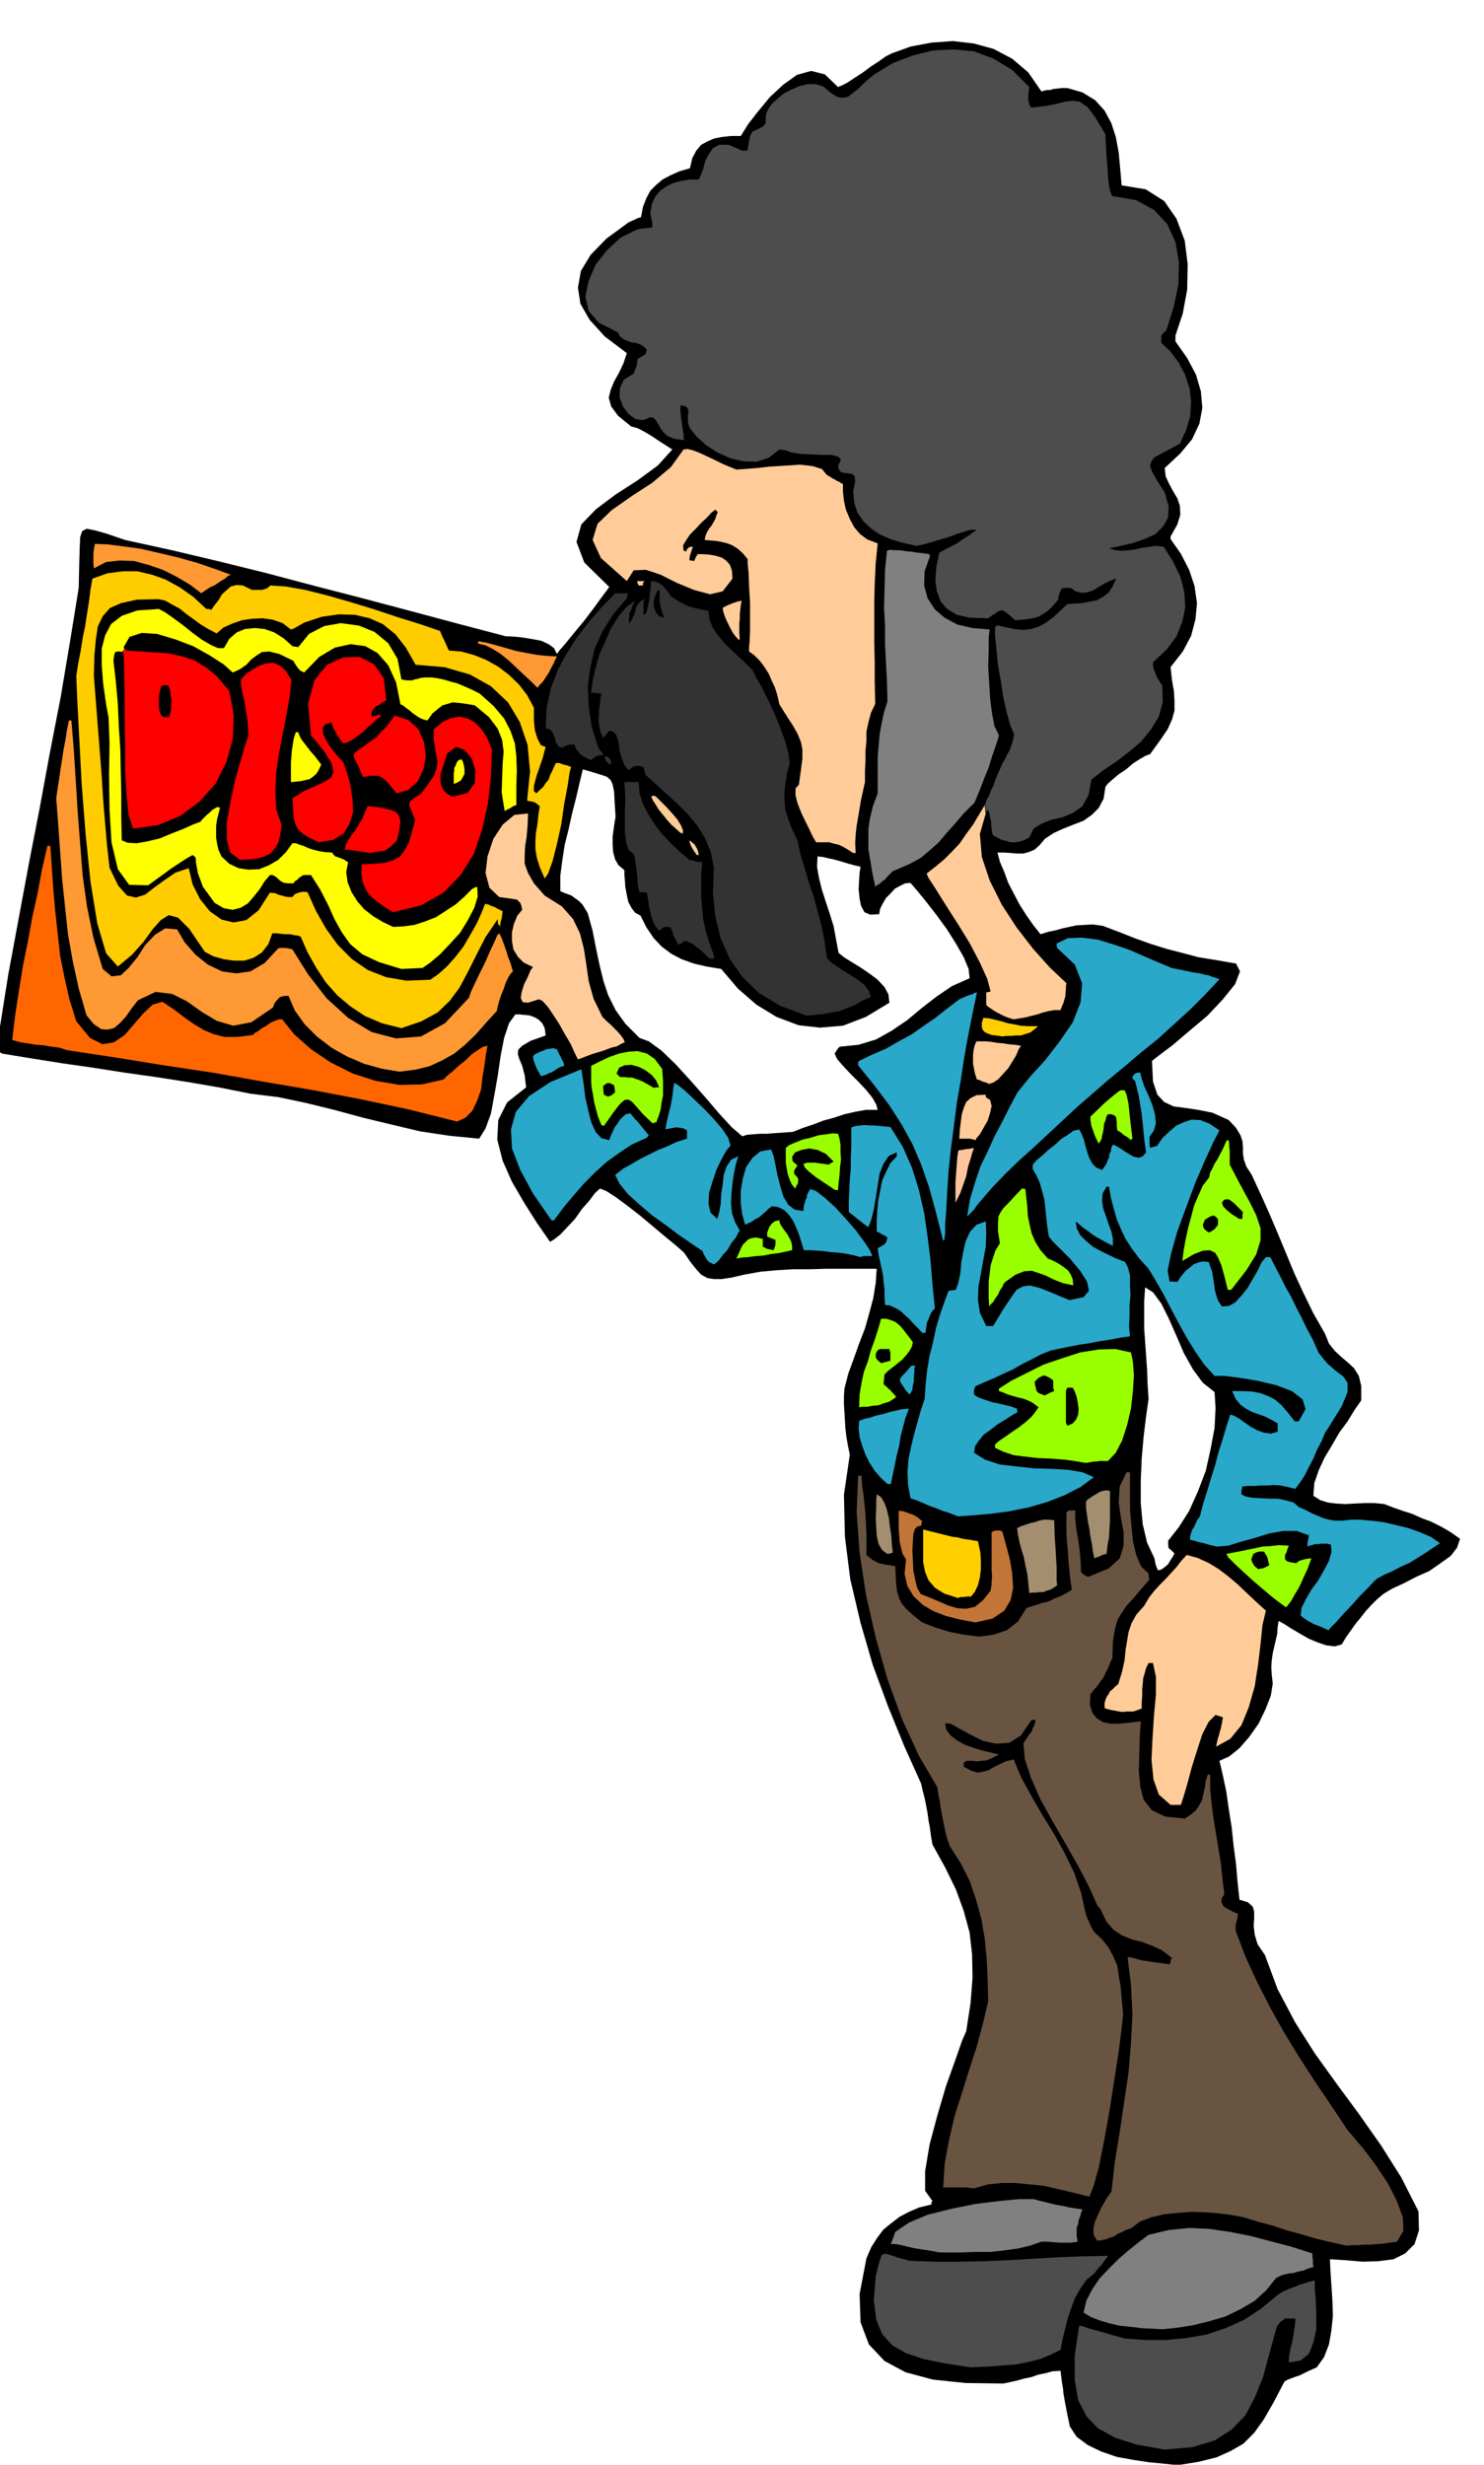
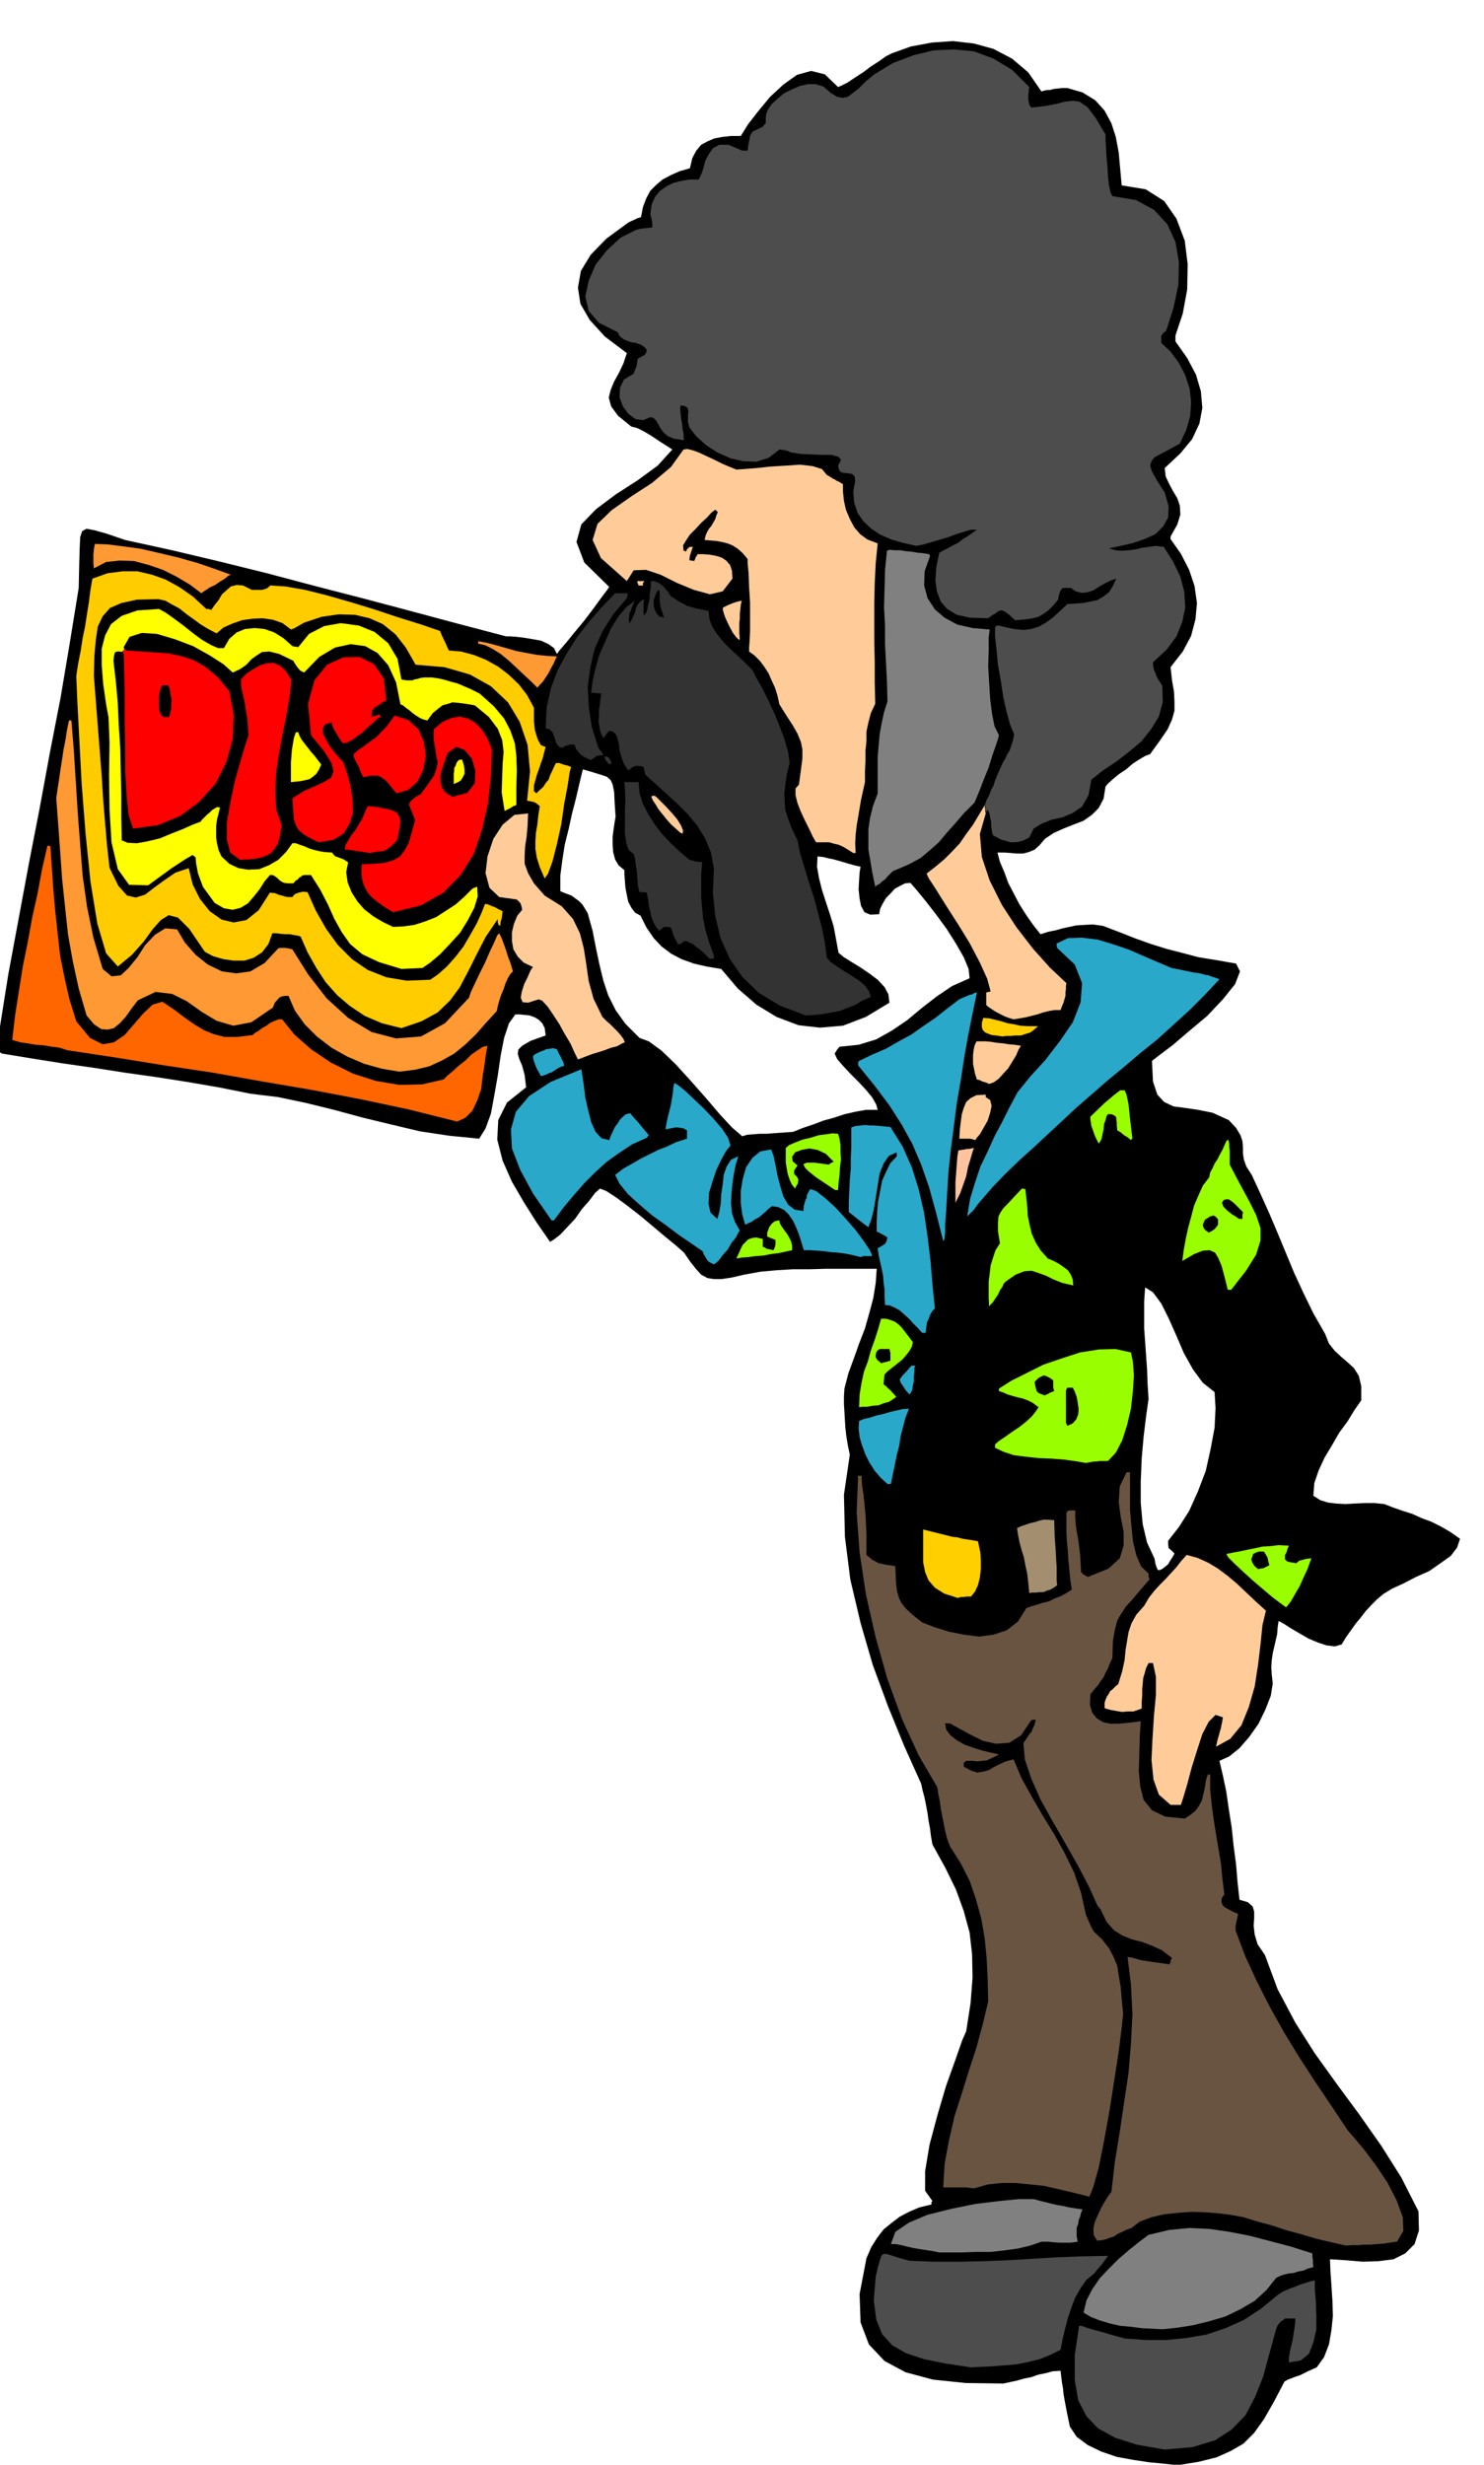
<svg xmlns="http://www.w3.org/2000/svg" width="490.455" height="814.257" fill-rule="evenodd" stroke-linecap="round" preserveAspectRatio="none" viewBox="0 0 3035 5039">
  <style>.brush1{fill:#000}.pen1{stroke:none}.brush2{fill:#4d4d4d}.brush3{fill:gray}.brush5{fill:#fc9}.brush6{fill:#29a8c9}.brush8{fill:#9f0}.brush9{fill:#ffcf00}.brush10{fill:#a38f70}.brush13{fill:#f93}.brush15{fill:#333}.brush16{fill:red}.brush17{fill:#ff0}</style>
  <path d="m2409 5040-28-3-31-3-33-5-33-6-32-11-27-13-23-17-14-21-6-29-4-21-3-17-1-11-2-11-1-8-1-8-1-9-16 1-15 4-15 3-14 5-15 3-14 4-14 3-14 3-77-1-67-7-56-15-43-23-32-34-17-45-2-58 14-73 10-23 12-19 13-17 16-13 17-13 19-10 21-9 25-6v-5l2-2-15-21v-40l9-54 16-60 18-61 19-53 14-40 8-18 9-58 4-52-1-48-5-44-12-44-16-44-22-45-26-47-3-17-2-16-3-16-2-15-3-16-3-15-4-15-3-14-35-78-33-81-31-84-25-86-21-89-11-87-2-86 12-82-4-19-3-18-2-17-1-16-1-17-1-16v-16l1-16 8-31 11-30 11-31 12-31 9-32 8-30 5-31 2-29h-105l-33 1h-34l-33 2-33 3-33 6-26 6-20 3h-16l-13-2-13-7-10-11-12-15-13-19-17-15-22-18-25-21-25-21-27-21-23-17-20-13-13-5-10 9-12 16-15 17-14 20-16 17-14 15-13 10-8 5-27-39-26-41-25-43-19-43-11-43 2-40 18-36 39-31-3-25-5-19-6-14-3-10 1-9 8-8 17-10 31-11-2-15-5-10-7-7-8-5-11-4-10-1-10-1h-9l-13 18-10 30-7 36-6 41-7 40-7 38-11 30-13 21-61-6-60-9-59-14-58-14-59-16-57-14-57-12-57-7-65-13-64-11-64-10-64-9-64-10-63-9-63-10-61-10-6-4-6-3v-13l1-6 1-4v-5l2-4 1-5 2-5 18-113 21-113 21-113 22-113 21-114 22-113 19-113 18-111 1-48 1-33 1-23 4-12 9-5 16 3 25 7 38 13 96 21 97 23 97 24 98 26 97 25 98 26 97 26 99 26h8l14 1 16 2 18 3 16 3 15 7 11 8 6 12 5-7 13-15 17-21 20-24 19-25 16-22 12-16 5-7-51-50-16-42 10-36 30-31 40-30 45-29 41-30 30-33-14-9-11-7-9-6-9-6-10-6-9-5-10-5-12-3-27-22-14-19-5-18 4-16 7-17 10-18 9-19 7-21-45-34-31-34-19-33-5-33 6-34 20-33 32-33 45-33 6-3 7-3 6-3 7-2 4-21 7-18 8-15 12-12 13-11 17-9 18-8 21-6 5-21 8-15 10-12 13-7 14-6 16-3 18-2h20l15-24 21-27 24-29 27-25 28-20 29-8 28 7 27 26 7-3 12-6 15-10 17-11 16-12 17-11 14-10 12-6 39-14 43-8 43-3 43 5 40 11 38 20 33 28 27 39 3-1 4-1 5-1h6l6-2 9-1 9-1h11l31 9 26 16 19 21 14 26 9 28 6 32 3 33 3 34 49 8 38 24 25 36 17 45 6 48-1 52-9 49-15 45v12l24 34 18 34 10 34 3 34-6 32-15 32-24 29-32 30 2 17 7 15 8 15 9 15 5 15 1 18-6 20-14 25v5l21 30 17 33 11 33 5 35-3 33-9 34-17 32-25 32 3 27 4 23 1 20v19l-5 18-9 20-15 22-21 29-9 3-12 7-14 9-14 12-15 10-12 10-10 9-5 6-4 25-10 19-14 14-17 12-21 8-20 8-20 9-18 12-11 13-10 9-12 5-11 3h-13l-12-1-14-1h-14l5 19 9 21 8 22 12 23 11 21 14 22 14 20 15 19 16-5 15-3 14-4 14-3 14-3 16-1 18-1 21 3 34 13 33 13 31 11 32 10 31 8 34 9 37 6 40 7 8 16-10 26-25 31-32 34-37 31-34 29-28 21-14 11 2 42 9 27 14 15 19 9 23 3 27 4 30 6 33 15 15 16 9 15 4 12 1 13v12l2 13 5 14 11 17 18 39 18 40 17 40 17 41 17 41 19 41 20 41 24 42 8 20 12 15 13 12 14 12 12 11 10 16 5 21v29l-14 20-14 23-17 23-15 26-15 25-12 26-9 26-2 26 14 9 16 5 17 2 19 1 18-1 21-1h20l20 2 18 7 20 7 19 6 20 9 19 7 20 10 19 11 20 14-6 18-13 17-21 15-23 16-27 12-25 13-24 11-18 11-13 11-12 12-11 12-10 13-10 12-10 14-10 14-9 15-14 4-17-2-18-6-19-8-19-11-17-10-14-9-11-6-2 13-1 14-3 13-3 13-3 13-2 14-1 14 1 16 2 18-4 25-11 28-14 29-19 27-20 23-21 17-20 9 7 30 7 33 5 35 6 38 4 38 5 38 3 36 4 36 17 5 10 9 3 10v14l-1 15 2 18 6 20 15 22 26 70 36 68 40 63 46 64 45 61 45 64 41 65 35 69 1 39-9 28-19 19-24 12-31 4-32 1-35-3-32-2 1 25 2 28 2 31 1 32-3 29-5 29-10 26-15 21-9 4-9 4-8 4-8 4-9 3-8 3-8 3-7 4-22 42-20 35-20 28-22 22-26 15-29 13-36 9-43 7zm-41-1830h4l6-3 5-4 6-5 4-7 4-6 3-5 2-4-6-6-6-5-1-8v-7l22-28 21-33 18-40 16-42 10-45 8-43 2-40-2-33-24-19-20-27-19-34-15-35-16-36-15-30-17-23-16-10-2 28v56l2 28 2 28 2 29 1 29 2 30-5 35-5 41-4 45-2 47v45l4 43 9 38 15 32 1 5 1 6 2 6 3 7zm-850-887 10-3 13-1 12-1h14l13-1 14-1 14-1 14-1 20-8 21-7 21-8 22-6 21-7 22-5 22-4h24l-3-11-8-14-13-16-15-16-17-17-15-16-12-14-5-11 5-8 5-6 39-4 36-11 32-18 31-21 30-25 31-24 31-21 36-16-2-19-10-24-16-28-19-30-22-30-21-27-18-22-13-15-11 1-10 5-11 6-9 10-9 9-7 12-5 10-2 11-18 1-12-5-7-13-3-15-2-19 1-18 1-16 2-12-13-3-11-3-10-3-10-3-11-3-10-2-12-3-11-1-1 21 4 23 6 24 8 25 8 24 8 26 5 27 5 27 11 9 16 10 18 11 19 13 16 12 14 15 8 15 2 17-48 29-47 18-47 4-44-5-45-17-41-25-38-33-34-40-30-5-26-6-25-9-21-11-20-15-16-17-15-22-12-24-11-6-7-9-7-13-3-14-3-16-1-14-1-13v-8l-12-10-7-12-4-15-1-15v-17l2-15 2-14 2-11-2-30-1-21-3-15-4-9-8-7-12-4-16-5-21-6-7 29-7 30-8 31-7 32-8 32-5 32-4 31v32l7 3 8 3 8 3 8 6 7 5 7 7 5 8 6 10 10 36 7 36 7 33 8 33 10 30 15 30 20 28 29 29 19 7 26 19 29 28 31 34 30 34 29 34 25 27 21 18z" class="pen1 brush1" />
  <path d="m2382 5008-57-10-44-14-35-19-24-25-17-33-7-41v-51l9-60h3l5 1 5 2 9 3 11 3 15 4 20 6 26 7 42 3h42l41-4 41-7 39-13 38-17 35-23 34-28 9-6 9-4 9-4 9-3 9-4 10-3 9-3 12-3v18l2 25 1 28v30l-6 26-9 23-17 14-24 4v-10l2-12 3-13 3-13 2-14 2-12 1-10v-6h-21l-3 3-4 2-4 4-4 5-3 7-14 51-13 48-17 42-19 36-28 29-34 22-46 14-57 5zm-396-168-53-8-44-9-36-12-28-16-21-23-12-30-5-39 4-49 5-21 4-14 3-8 4-3h6l10 3 15 5 22 6 50 2h50l50-1 51-2 50-3 51-3 51-2 53-1-5 7-8 11-9 10-6 8-16 13-12 17-11 19-8 21-7 21-6 23-5 21-4 21-20 10-22 9-24 6-25 5-26 2-24 2-23 1-19 1z" class="pen1 brush2" />
  <path d="m2378 4762-21-1-21-1-23-3-22-2-22-5-20-6-18-7-15-9 6-25 12-23 15-22 19-20 20-20 21-18 20-16 20-15 42-10 42-4 41 2 41 6 41 8 42 11 42 11 44 14v6l1 7v6l1 9-11 3-9 4-11 2-9 3-10 1-9 2-9 3-8 4-20 25-24 22-29 17-31 15-34 10-33 8-32 5-29 3zm-457-157-15-3-13-2-13-2-12-2-13-3-12-3-11-2h-10l9-25 28-19 38-16 48-12 49-10 49-6 41-4h30l11 3 12 3 12 3 13 3 12 2 13 3 13 2 14 2-3 7-2 8-3 7-1 8-3 7v18l2 11-6 1-9 1h-23l-13-1-11-1h-12l-23 8-25 6-29 4-28 3h-30l-27 1h-47z" class="pen1 brush3" />
  <path d="m2753 4591-31-7-30-7-30-9-30-8-30-10-30-8-29-9-27-5-24-3-26-2-28-1-28 2-29 3-26 6-24 9-17 13-11 4-8 4-9 4-7 5-9 3-8 3-9 2-9 1-7-11-1-13 3-14 6-14 7-15 8-14 7-11 6-8 7-61 10-61 9-61 9-60 5-60 3-60-3-60-7-57 8 1 7 2 7 2 8 2 8 1 12 2 15 2 21 3 1-3 1-1v-4l3-5-21-16-20-9-21-8-20-5-20-8-17-11-15-17-12-25-3-4-3-3-18-40-22-42-26-46-26-45-25-45-19-43-13-39-3-33 4-6 4-6 4-6 5-6 2-6 3-6 2-6 1-6h-5l-4 1-21 31-24 15-27 2-27-6-26-13-22-12-18-10-11-1 2 13 9 12 13 10 16 9 17 6 19 6 17 4 17 4-14 7-11 5-11 1-8 1-9-1h-14l-5 4v8l15 8 13 4 12-2 11-3 10-6 12-6 13-6 16-4 16 38 21 38 22 38 24 39 21 38 20 41 14 41 10 45 3 7 4 9 4 9 5 9 17 16 14 18 9 17 8 19 3 20 4 23 2 25 3 30-3 29-6 48-9 58-10 64-11 61-11 55-11 39-8 20-32-8-30-7-30-7-29-3-30-3h-28l-29 3-28 8-9-1-7-1h-47l3-49 9-48 11-48 15-47 15-48 15-46 13-48 11-46-1-44-2-42-4-42-7-41-11-40-13-38-19-37-21-33-6-16-4-16-3-15-3-15-3-16-2-15-3-14-2-14-38-65-34-74-30-82-24-85-20-88-13-86-6-82 3-75h7l1 19 3 20 2 19 2 21 1 20 1 20v43l6 5 6 5 6 3 7 4 6 1 8 2 9 1 11 2 1 22 1 18 2 13 4 13 5 10 9 11 13 12 20 16 26 10 29 9 30 6 32 4 29-4 27-9 23-18 17-27 10-4 11-3 12-4 13-3 12-6 13-5 11-6 11-7-3-20-2-20-2-20-1-19-2-20-1-19v-39l3-4 4-1h11v14l1 14 2 15 3 16 2 15 2 16 1 17 1 19 5 5 9 5 42-17 23-21 8-26v-28l-6-31-4-30 2-32 14-29h7v76l3 34 3 31 7 29 10 23 15 14v6l2 6-20 23-15 18-13 14-10 15-8 14-5 19-4 24-1 34-5 10-4 11-5 9-4 9-6 8-6 9-8 9-7 9-1 21 5 17 9 11 13 8 15 3h18l20-2 24-3-2 32-1 35-1 35 3 32 7 27 17 21 27 13 40 4 12-8 10-8 7-10 6-11 3-13 3-13 2-14 4-13h5v30l3 31 4 30 5 31 5 30 5 30 3 31 4 32-5 7-1 7 1 5 4 6 5 3 7 4 8 4 9 4-1 6-2 9-2 9v10l20 53 24 52 26 51 29 52 30 49 33 51 33 49 34 51 13 15 21 25 24 32 24 36 18 35 13 35 1 28-13 22-15 2-13 2-14 1-12 1h-13l-12 1h-13l-12 1z" class="pen1" style="fill:#695442" />
  <path d="m2394 3690-24-21-11-31-4-40 2-43 3-47 4-43v-37l-6-28h-9l-5 10-3 11-3 10-1 12-1 11v12l-1 13v14l-8 3-9 3h-12l-11 1-12-2-11-2-8-2-5-2v-10l2-7 3-7 3-4 3-6 5-4 6-6 6-5 8-26 5-23 2-21 3-18 3-18 6-18 10-18 16-18 10-17 11-14 11-12 12-12 11-12 11-12 10-13 11-12 22 6 22 10 20 12 20 15 19 16 19 18 19 18 21 19-7 29-4 39-5 42-7 45-12 42-15 37-23 28-29 16 3-14 3-10 2-8 2-6 1-6 1-4 1-6 1-6-15-5-14 14-13 25-11 34-11 35-9 34-8 27-5 15h-21z" class="pen1 brush5" />
-   <path d="m2717 3333-13-6-10-4-8-3-5-3-6-3-4-3-6-4-5-4 2-16 9-18 11-19 14-19 12-21 10-19 5-18-1-15-7-2h-13l-6 1h-7l-6 2-5 1-4 2v-8l1-4 1-5 1-6-25-9h-27l-29 5-29 9-29 8-26 8-23 2-17-4-10-3-10-2-9-3-9-2v-7l2-7 2-6 4-6 3-7 3-6 3-5 3-4 7-27 8-25 8-27 8-25 7-27 8-25 8-27 8-25 7 2 11 6 11 8 13 9 13 7 14 5 14 2 14-4v-17l-14-8-12-6-14-5-12-4-13-7-11-8-10-12-7-16h22l19 1 16 3 16 6 14 7 13 11 13 15 15 19h8l14-25-6-20-22-17-32-12-38-9-36-6-32-4h-20l-21-23-18-26-18-29-16-29-16-30-15-29-16-28-15-25-19-21-15-20-13-20-9-19-9-21-6-21-6-23-4-23h-5l-8 14-1 15 2 15 6 17 5 15 6 16 3 15v14l-12-6-11-6-11-6-9-6-9-7-9-6-8-7-7-6 2 14 7 14 11 11 14 12 14 8 18 9 17 8 18 7 6 12 4 16v19l1 21-2 21v22l-1 20 2 21-21 3-21 4-20 3-20 4-21 3-20 4-20 4-19 4-20 8-19 10-20 10-19 11-20 9-19 9-19 8-18 8-3 7v10l7 5 10 4 9 3 12 4 11 2 12 3 13 3 14 5v3l1 4-12 7-14 9-15 9-14 11-14 10-10 12-8 12-2 13 22 14 30 10 34 4 37 4 36 1 34 2 29 5 23 10-27 20-33 17-36 14-38 11-40 8-38 5-35 3-31 2-18-7-13-4-12-5-9-3-10-4-9-4-12-5-14-5-5-28-1-26 2-26 5-24 6-25 7-25 7-25 8-24 2-29 3-29 5-30 7-27 6-29 8-27 9-26 9-24 7-1 8-1 5-15 4-19 2-22 4-22 5-22 9-19 13-14 19-7 1 25-1 27-5 27-5 28-5 27-1 27 4 26 13 27h14l20-33 16-24 12-17 13-7 14-2 20 5 25 10 36 15 29-6 11-13-4-19-14-22-20-24-20-20-17-17-7-9-3-19-2-18-2-20-2-18-5-19-5-17-7-15-7-12v-9l8-9 12-10 12-11 14-11 13-12 13-8 11-8 12-3 5 9 5 13 3 12 4 14 4 11 6 11 8 8 12 5 5-7 4-6 2-6 3-6 1-7 3-7 1-7 3-6 5 2 9 5 9 6 11 7 9 5 10 2 8-3 7-8-3-20-2-19-2-20-2-19-3-19-3-18-4-17-4-15-2-1-1-1-2-3v-2l4-6 4-2 2-1h6l3 13 6 17 8 17 8 20 5 18 2 18-4 15-9 13v16l1 7 6-2 8-2 12-17 14-13 14-12 16-7 15-5 18 1 18 7 21 14-12 23-17 37-20 46-19 51-18 49-13 46-7 35 4 22h7l9 1 5-8 6-8 7-8 8-6 7-6 10-4 9-2 12 1 3 9 4 11 2 12 2 12 1 11 3 12 4 12 8 12 14-1 13-7 12-13 13-16 11-19 10-17 8-17 9-11h9l10 20 11 21 10 20 12 21 10 21 11 21 10 21 12 22 13 29 17 21 17 15 16 12 9 13v19l-12 29-26 42-8 12-7 17-9 17-8 19-9 17-9 18-10 15-9 12-16-4-14-3-14-1-13 1h-14l-12 1h-13l-12 1-2 8v8l7 4 14 3 17 1 19 1h18l18 4 14 4 10 9 14 6 13 7 12 5 12 5 11 3 13 2h14l18-2h19l22 2 25 3 26 6 25 6 25 9 21 9 19 13-15 10-15 10-16 10-16 10-18 8-17 9-16 7-15 8-6 5-12 13-16 16-18 20-18 19-15 17-11 11-4 5z" class="pen1 brush6" />
-   <path d="m1995 3317-32-6-28-7-26-10-22-13-19-18-12-20-6-25 3-30-7-11-3-12-3-13-1-13-1-15v-35h4l6 1 6 2 8 3 6 2 7 4 5 4 6 5-1 3-1 6-8 2-5 5-3 10-1 15-1 19 1 21 1 20 4 20 4 16 7 12 18 7 19 8 18 8 20 6 18 1 18-4 16-13 16-20 1-7 1-6v-7l1-9-1-14v-77l8-3h9l5 2 7 26 8 30 5 29 2 30-5 25-13 22-24 16-35 8z" class="pen1" style="fill:#c27536" />
  <path d="m2630 3286-11-8-16-12-20-17-20-17-21-19-17-16-13-13-4-7 15-3 16-3 14-3 15-3 14-3 16-1 17-2 21 1-3 7-2 7-3 5v9l4 4 7 2 12 2 6-5 7-2 8-2 10-1-3 8-5 14-8 17-8 18-10 17-8 14-7 9-3 3z" class="pen1 brush8" />
  <path d="m1959 3267-28-9-19-12-13-15-7-17-4-20v-67l20 5 16 4 12 3 12 3 10 1 11 3 14 2 17 3 2 9 3 14 1 16v18l-2 17-4 16-6 13-8 10h-8l-7 1h-6l-6 2z" class="pen1 brush9" />
  <path d="m2105 3257-2-21-2-18-4-18-3-16-5-16-4-15-3-15-2-14 9-4 9-3 9-3 9-2 9-3 9-2h10l12 1 1 34 2 27 1 19 1 16v27l1 10-7 5-7 4-7 2-7 3h-8l-7 1h-8l-6 1z" class="pen1 brush10" />
  <path d="m2573 3208-8-7-4-7-2-6 2-5 2-6 6-3 6-2h10l3 5 3 5 1 2 1 4 1 5 2 7-6 3-6 3-6 1-5 1z" class="pen1 brush1" />
-   <path d="m2238 3186-3-15-2-15-3-15-2-15-3-15-2-14-2-14v-13l3-4 6-4 6-4 7-4 6-4 7-2 7-1 7 1v63l-1 16-1 17-3 16-2 17-6 1-4 2-3 1-3 2-5 1-4 2zm-423-9-11-8-7-12-4-17-1-17-1-20 1-18v-17l1-13 9 6 7 12 5 14 4 17 2 18 3 18 1 18 2 16-5 2-6 1z" class="pen1 brush10" />
  <path d="m1815 3034-14-13-12-14-11-17-8-16-7-19-5-17-2-18 1-15 10-4 13-3 12-4 14-3 13-4 13-3 13-3 14-1-7 18-5 19-5 19-3 20-5 19-4 20-4 19-4 20h-7z" class="pen1 brush6" />
  <path d="m2221 2991-23-4-23-3-26-2-26-1-27-3-23-3-21-7-17-8v-7l8-7 12-8 14-10 15-10 14-11 12-11 8-10 6-9-12-9-10-5-11-4-9-2-11-3-10-3-9-4-9-3v-5l25-16 32-16 34-17 38-13 37-12 38-6 34-1 32 7 4 19 2 28-2 32-4 36-8 34-10 31-13 25-16 17h-18l-5 1h-6l-5 1-6 1-5 1z" class="pen1 brush8" />
  <path d="m2183 2915-3-6v-66l1-2 1-3 2-1h10l4 8 4 11 2 11 2 14-1 11-4 10-7 8-11 5z" class="pen1 brush1" />
  <path d="m1757 2877 1-26 4-24 5-23 8-21 6-22 8-22 7-22 6-21h10l10 3 8 3 8 6 6 6 7 9 7 9 9 12-2 9-5 9-7 9-8 9-10 8-10 8-9 7-7 7-1 10-1 10 5 4 6 6 3 2 3 4 4 4 5 6-7 5-8 5-11 3-10 4-12 1-11 2h-10l-7 1z" class="pen1 brush8" />
  <path d="m2137 2853-8-3-5-2-4-4-1-4-2-8-1-7 8-8 8-4 4-1 5 2 6 3 7 5v15l2 7-8 3-5 3-3 1-3 2z" class="pen1 brush1" />
  <path d="m1860 2851-8-9-5-8-5-7-2-7 6-8 6-6 6-7 6-7h8l-2 5v8l-1 9v10l-2 8-1 9-3 6-3 4z" class="pen1 brush6" />
  <path d="m1802 2787-8-7-3-5v-6l2-6 4-4 4-1h18l1 4 1 4v16l-4 1-3 1-5 1-7 2z" class="pen1 brush1" />
  <path d="m1886 2725-9-10-9-9-9-10-9-8-10-9-9-5-11-5-10-1-1-17v-15l-2-15-1-13-3-15-3-13-3-14-2-14 9-5 6-4 3-5 2-8-6-4-6-3-5-3-5-2v-21l1-21 2-21 4-20 4-21 8-18 9-18 13-14v-8l-16 7-11 16-8 20-4 25-4 25-4 24-5 20-6 16-11-8-10-8-10-8-9-7v-23l1-22 1-22 2-21v-22l1-21v-42l9-3 10-1 9-1 10 1h9l11 1 10 1 12 1 25 40 19 43 14 45 11 48 7 48 6 49 4 49 5 49-5 5-3 5-3 6-2 6-3 6-1 6-1 7-1 9h-7z" class="pen1 brush6" />
  <path d="m2023 2671-1-17v-34l2-16 2-17 5-16 5-15 9-14-4-25v-17l1-13 4-8 6-9 9-9 12-13 17-18h2l5 1 2 18 2 18 1 19 4 19 4 17 8 18 10 16 15 17 5 2 9 4 9 5 10 7 8 6 6 9 4 10 1 12-22-5-18-7-16-8-14-5-15-5-15 1-18 7-20 14-4 4-3 7-5 7-4 9-5 7-5 8-5 5-3 4zm488-34-7-28-6-22-7-16-6-10-11-5-14 1-18 7-24 14 3-23 4-22 5-23 6-22 6-23 9-21 9-20 13-17 2-10 5-9 4-9 6-9 5-10 5-9 4-9 4-9 2-2h3v2l1 6v6l1 8v28l21 40 19 35 14 28 9 27v25l-9 29-20 32-31 40h-7z" class="pen1 brush8" />
  <path d="m1460 2585-6-3-4-2-4-4-2-4-5-8-2-6-22-15-25-17-28-21-28-20-27-23-23-21-17-21-9-18 17-13 18-10 17-10 18-9 18-9 18-7 19-9 22-7v-17l-7-4-6-1-6-1h-5l-10 2-10 2 2-13 3-13 3-12 3-12 2-12 2-12 1-11 2-10 7 4 14 11 18 17 21 20 20 21 18 21 12 18 5 16-9 11-10 18-10 21-8 24-7 23-1 22 4 18 14 13 4-14 3-17 1-20 3-19 2-20 6-17 9-14 15-7-5 16-4 19-3 20-2 21-1 20 2 20 6 18 10 18-3 4-5 10-9 11-8 14-10 11-8 11-7 6-3 2z" class="pen1 brush6" />
  <path d="m1506 2573 5-11 4-9 4-8 6-6 5-5 8-3 9-1 13 3v16l3 1 5 3 5 1 9 2 3-7 1-5v-9l-10-4-7-3v-8l2-5 2-6 3-4 3-4 4-3 4-2 7-1 1 6 4 7 5 7 6 8 4 7 4 8 2 9v9l-14 3-14 3-16 2-15 3-15 1-15 2-14 1-11 2z" class="pen1 brush8" />
  <path d="m1760 2570-16-4-15-3-15-2-14-1-15-2-13-1-15-1h-13l-5-16-5-16-6-15-6-13-9-13-9-9-12-6-13-2-7 5-6 6-7 6-7 6-8 4-7 5-7 3-6 3-6-21-3-23v-25l4-25 7-24 13-19 16-13 22-4 5 13 4 19 4 21 6 23 6 20 10 17 13 10 18 3 1-11 2-7 2-6 2-4v-4l2-4 2-4 3-5 12 4 18 14 21 19 22 24 20 23 17 23 12 18 5 12h-18l-6 2zm169-33-15-59-14-51-16-46-18-42-22-40-25-39-30-40-34-42v-6l2-3 27-13 28-12 26-15 26-14 24-17 25-17 24-19 25-19 9-4 7-3 5-2 5-1 5-3 5-1-9 43-9 45-8 45-7 46-8 46-6 47-6 46-5 46-3 47-2 37-2 25v18l-1 10-1 5-1 1-1 1z" class="pen1 brush6" />
  <path d="m2472 2520-8-6-3-5-1-5 2-5 2-5 6-4 5-3 7-2 5 3 4 5v11l-3 4-4 5-6 4-6 3z" class="pen1 brush1" />
  <path d="m1128 2495-38-55-26-48-17-44-2-39 10-36 27-32 44-29 63-26 2 13 3 20 3 25 6 26 6 24 9 20 12 13 16 4 3-9 4-8 4-9 6-8 5-8 6-6 6-5 9-2 4 5 5 6 5 5 5 6 4 5 5 6 5 6 5 6-2 2-2 3-31 14-27 18-25 18-23 21-22 22-21 24-21 25-20 27h-5z" class="pen1 brush6" />
  <path d="m2534 2492-7-5-7-4-6-5-4-3-8-8-3-8 4-6 5-1h5l6 4 5 4 6 6 6 6 6 6-1 6v8h-7z" class="pen1 brush1" />
  <path d="m1978 2487 6-36 10-33 11-33 15-31 14-31 16-30 15-30 16-30 26-32 31-34 30-39 26-38 16-41 3-39-15-38-36-34-1-5v-4l23-11 29-1 32 4 33 10 32 11 32 14 28 12 26 11 25 5 19 4 14 2 11 3 7 1 7 3 7 2 8 3-30 32-31 31-33 30-33 30-35 28-34 29-34 28-32 28-30 26-29 27-29 27-29 27-30 27-28 27-27 28-26 30-5 6-7 10-8 8-6 6z" class="pen1 brush6" />
  <path d="M1954 2459v-42l1-13 1-14 1-13 1-13 2-12 6-1 7-1 4-1h4l5-1 6-1-3 8-4 14-5 16-4 20-6 17-6 17-6 12-4 8z" class="pen1" style="fill:#ffc49e" />
  <path d="m1708 2433-21-14-18-12-15-12-8-8-3-7 7-3h16l29 4 4-3 6-3-16-16-17-8-17-3-16 3-13 5-6 9 1 9 10 9-5 7-2 4v6l6 6 3 6-1 3v4l-3 5-3 6-7-9-4-9-4-12-2-11-2-12v-30l7-6 12-5 15-6 17-4 16-5 16-2 13-2 11 1 3 10 2 13v14l1 16-2 15-1 17-2 15-1 15h-6zm539-95-4-8-3-6-3-8-2-6-3-8-1-7-1-6v-6l28-27 20-17 13-10h9l4 9 4 19 3 29 5 42-2 1-1 2-7-6-7-4-7-6-7-4-1-10v-6l-1-7v-3l-2-3-3-2-5-2h-7l-3 4-2 8-3 8-1 11-2 9-2 10-3 6-3 4z" class="pen1 brush8" />
  <path d="m1995 2331-3-1-4-1-4-1h-22l1-18 2-17 2-15 4-13 5-12 9-8 12-6 19-1v5l9 6 3 12-3 14-5 16-8 14-8 14-7 8-2 4z" class="pen1 brush5" />
-   <path d="m1230 2300-7-17-4-15-4-15-2-14-3-15-1-14v-31l18-9 19-9 20-7 20-4 18-1 19 5 16 11 15 20 1 11 1 13v31l-3 14-2 15-4 13-5 13h-4l-3 2-20-19-13-15-10-11-7-4-8 1-10 9-13 17-19 27-3-1-2-1z" class="pen1 brush8" />
  <path d="m935 2293-100-25-99-21-100-19-100-17-101-18-100-15-99-16-99-15-15-5-16-2-17-3-16-1-17-3-14-2-11-3-6-2 6-51 8-51 8-50 10-49 9-50 11-49 9-49 11-48h2l4 1 3 43 3 45 4 45 5 46 5 45 9 45 10 44 14 45 28 34 26 13 23-4 22-15 19-22 19-22 19-18 20-6 24 16 21 16 20 14 20 12 19 8 23 6h26l32-4 4-4 7-4 8-6 9-5 8-6 9-4 8-3h7l25 31 34 30 40 27 46 23 47 15 48 8 46-1 44-10 8-8 11-9 12-11 14-11 12-12 13-9 11-7 9-2-3 16-3 22-4 25-3 26-8 23-10 21-14 14-17 8z" class="pen1" style="fill:#f60" />
  <path d="m1244 2242-5-2-4-2-1-7v-4l-1-3 1-2v-3l3-1 3-3 6-1 5 2 5 3 1 7 1 7-7 6-7 3zm93-18-12-7-9-5-9-4-6-2-8-3h-7l-9-1h-9l-4-4-3-3 5-12 11-5 14-1 15 4 14 7 13 10 9 11 6 14h-6l-5 1z" class="pen1 brush1" />
  <path d="m2023 2216-7-3-7-2-6-3-5-1-4-12-2-10-2-10v-18l1-9 2-10 4-9h19l11 1 12 2 12 1 12 2 12 1 13 2-5 8-5 12-8 13-8 13-10 11-10 11-10 7-9 3z" class="pen1 brush5" />
  <path d="m1106 2200-3-6-3-5-3-6-2-5-4-11-1-7 3-4 6-3 6-3 6-2 6-3 8-1 6-1 8 2 4 9 4 7 2 5 3 5 1 4 1 4-7 2-6 3-6 4-6 4-6 2-6 3-6 2-5 1z" class="pen1 brush6" />
  <path d="m817 2191-36-6-36-10-35-15-32-18-30-23-25-25-20-28-13-30h-7l-6 1-5 2-3 3-7 8-4 10-44 30-37 7-34-10-30-18-31-22-30-15-34-4-36 17-13 17-12 17-12 13-12 10-13 3-13-1-15-10-15-18-16-55-12-55-10-56-6-56-6-57-4-56-4-56-4-53 3-21 3-19 3-21 3-19 3-20 4-20 3-20 4-19h5l5 62 4 63 4 64 5 65 5 63 9 64 13 63 19 64 18 15 19-2 16-15 18-22 16-25 20-21 21-13 24 2 16 27 22 25 25 20 29 14 29 4 29-4 29-17 28-30 4-1h11l6 1 8 2 32 51 38 49 44 40 48 29 50 13 51-4 49-27 49-52 4-12 8-17 10-21 11-22 10-23 9-19 6-14 4-4 1 2 4 8 4 11 5 14 4 13 5 13 3 10 2 7-5 5-5 8-5 11-4 12-5 12-4 12-3 11-2 10-22 24-21 24-22 21-22 18-25 14-26 12-29 7-32 4z" class="pen1 brush13" />
  <path d="m1182 2166-7-14-8-18-12-20-11-20-13-20-11-16-11-12-7-3-22 7-11-1-4-9 2-12 5-16 7-14 6-14 5-7-19-9-12-12-9-15-3-17v-18l4-17 7-17 10-12-2-9-2-5-4-4-3-3-36-5-20-19-8-30 4-34 12-36 19-29 24-20 28-3-1 25-2 23-3 19-1 19v17l7 19 12 21 22 25 35 22 23 26 14 29 8 31 5 32 5 35 10 36 18 37 3 3 6 6 7 6 8 8 7 7 7 8 5 7 3 7-3 1-2 1-4 2-7 4-12 3-16 6-23 7-29 11z" class="pen1 brush5" />
  <path d="m2050 2119-13-2-9-1-8-3-5-2-5-5-2-6v-9l3-10 12 1 13 3 12 3 13 4 12 2 14 3 16 1h20l-8 7-8 6-10 3-9 3h-11l-10 1h-9l-8 1z" class="pen1 brush9" />
  <path d="m821 2102-40-10-35-15-30-20-26-22-24-27-19-29-18-32-14-32-5-2-7-1-10-2h-9l-11-1-8-1h-8l-8 22-13 17-17 11-19 6h-22l-21-3-21-6-17-9-32-47-23-23-19-5-16 10-17 19-18 25-24 27-29 24-24-27-18-61-14-86-10-98-8-102-5-95-4-77-2-48 4-26 5-25 4-26 5-24 4-26 4-25 3-24 4-23 31-11 31-4h30l30 7 28 10 29 16 27 19 27 25h5l5 2 7-10 8-10 7-12 9-8 9-8 12-3 13 1 18 9h21l10-3 7-6 31 2 40 7 44 11 49 14 49 15 48 16 45 14 41 14 4 10 5 10 4 9 5 11 25 2 26 7 25 10 25 14 21 16 21 20 17 22 14 26v27l1 10 1 9 3 10 3 9 6 11 4 2 6 2-3 11-3 12-4 11-4 12-4 11-3 11-3 11v12l2 1 3 3 7-7 7-6 5-8 6-7 3-9 4-8 4-9 4-8h7l8 3 8 2 8 3-3 11-4 27-7 37-6 42-9 41-9 35-9 25-7 10-10-23-6-19-3-18v-16l1-17 3-17 2-19 3-19-9-7-6-2-6-1-5-1 6-60-5-54-16-47-24-40-35-33-43-24-52-15-59-5-20-35-21-27-26-21-27-12-30-7-33-1-35 5-36 12-7 4-7 4-7 4-6 2-17-13-20-7-21-3-21 1-21 3-20 7-18 8-14 12-17-9-15-9-15-11-14-10-15-12-15-8-14-8-14-3-44 1-32 7-23 10-15 17-10 21-4 27-3 33-1 41 4 51 4 51 4 51 4 51 3 49 4 48 4 46 5 45 18 37 18 20 18 4 19-6 18-14 22-16 22-15 27-9 8 33 15 30 20 25 24 17 25 6 26-5 25-20 23-36 10 1 10 4 5 1 6 2 6 1h9l5-6 8-3 9-2 9 1 17 38 21 37 24 33 29 29 32 22 38 15 42 7 48-2 16-11 18-16 17-19 17-22 14-24 13-23 10-22 7-18 6 1 9 4 4 1 5 3 6 3 6 3-1 7-1 8-2 6-1 9-3-2-1-2-1-4v-6l-25 37-19 37-17 34-17 32-20 27-25 24-33 18-41 14z" class="pen1" style="fill:#fc0" />
  <path d="m2014 1646 4-11 5-9 4-11 5-9 3-10 4-10 4-9 4-9 4-9 5-8 4-9 5-8 3-9 3-9 2-8 1-7-8-19-7-25-7-31-5-33-6-34-3-31-3-27v-19l4-3h4l4 1 8 2 19 4 19 2 16-2 16-5 14-8 15-11 14-13 15-14 15-1 16-1 15-3 15-3 12-7 12-9 8-13 7-15-12 4-12 6-12 7-11 7-12 4-12 1-12-3-10-7h-14l-4 1-2 3-2 3-1 4-2 6-1 7-10 12-10 10-10 7-10 6-12 3-12 2-12 1-12 1-12-11-8-6-6-3h-4l-5 2-5 4-7 4-8 6-37-1-27-6-20-12-13-15-8-21-3-23 2-27 6-29 9-5 10-5 9-5 10-5 9-7 10-6 10-7 10-7h-13l-13 4-16 5-16 6-17 5-17 5-17 5-15 3-27-6-24-7-23-10-18-12-16-15-12-17-7-21-2-24 4-20-1-10-5-5-6-1-9-1-7-1-5-5-2-9 6-12-5-6-15-4h-19l-23-1-21-1-19-3-10-4-7-1-7-1-22 17-25 8-27-1-26-6-27-12-23-15-20-18-14-18-3-11v-16l1-5-1-6-2-3-5-3-8-1-1 7 1 9 1 11 2 11 1 10 2 10v8l1 5-20-3-13-5-9-8-6-8-5-9-4-7-6-6-6-1-15 6-15-2-15-11-11-15-7-19 1-19 8-17 20-12 3-9 3-6 1-8 1-7 8-5 6-3 3-4 2-7-7-7-7-4-9-3-8-1-9-3-7-3-8-6-5-9-38-19-21-24-7-30 7-32 14-33 23-29 28-26 32-16 7-2 8-1 9-1 9-1v-8l-1-7-2-8-1-5 3-20 7-15 10-12 13-9 14-7 16-4 17-3h19l4-8 5-13 4-16 7-14 9-13 13-7h19l28 12h11l1-8 1-6 1-6 1-4 1-6 2-4 3-5 7-3 8-4 6-3 3-4 3-3v-11l1-8 3-8 8-12 12-11 13-11 16-8 16-7 17-4h16l16 5 15 13 13 8 11 2 11-2 9-7 13-10 14-14 18-15 38-23 42-16 41-10 42-2 41 4 40 15 38 23 35 35-1 4v5l-1 6v11l1 5 1 5 4 6 27-3 22-4 19-5 17-2 14 2 16 11 16 21 21 35v11l1 16 1 19 2 21 1 19 2 18 3 14 4 8 48 8 37 20 27 29 17 37 7 41-1 46-10 47-15 47-6 5-3 4-1 1v15l19 18 17 23 13 25 9 28 3 27-2 29-8 28-13 28-22 12-17 9-13 7-6 8-3 9 4 12 10 18 16 25 8 28-1 23-10 18-16 16-22 10-23 8-26 6-24 5 13 4 14 1 14-1 14-2 13-3 14-2 14-2 16 2 19 30 15 31 8 31 2 32-6 29-12 30-20 27-28 26v5l1 6 1 5 3 6 2 6 3 6 4 6 5 8 1 33-8 30-16 26-20 25-25 21-26 20-27 18-24 19-6 32-13 23-19 13-21 9-23 5-20 8-16 10-9 18-11 6-10 3-9 1h-9l-9-3-9-2-9-5-8-4-2-6-1-7-1-8v-7l-2-8-1-7-2-6-1-3-3 2-1 3-1-4v-4l-1-5-1-2z" class="pen1 brush2" />
  <path d="m2073 2084-10-3-8-3-8-4-6-3-7-4-6-4-6-4-5-4v-26l5-1 4-1-7-26-15-33-21-40-24-39-25-39-20-32-15-23-4-9 18-14 18-15 16-16 16-17 13-19 14-19 12-20 12-20v3l1 5v5l1 4-12 42 4 47 16 48 25 50 30 46 34 44 34 38 34 32-1 6v6l-1 7v7l-2 7-2 7-3 7-3 8h-12l-12 2-12 3-12 4-12 3-12 3-12 2-12 2z" class="pen1 brush5" />
  <path d="m1648 2076-53-20-43-26-34-33-25-36-19-42-11-45-5-48 2-51-6-32-12-29-16-26-19-23-23-23-22-20-22-20-20-18-2-8-2-8-8-2h-9l-2 1-3 1-2 2-3 2-4 3-9-13-5-14-4-14-1-12-3-12-3-8-6-6-8-2-6 7-6 8-6-12-2-11-2-12 1-11v-12l2-12 1-11 2-10-11-1-10-1 3-24 6-26 8-28 12-27 12-27 15-24 16-19 18-13-3 5-2 5-2 5-2 6-3 5v6l-1 6 1 9 3-5 3-5 3-7 3-7 2-9 4-7 5-6 8-4-2 7v25l3-1 4-6 2-11 3-12 1-14 2-12v-10l1-3h5l6 2 5 2 5 4 4 3 5 6 5 6 5 8 8 5 9 6 8 4 9 5 8 2 10 3 11 2 14 3 2 17 6 16 10 15 13 16 14 14 15 14 15 14 15 15 8 16 12 21 12 24 13 28 11 27 10 27 7 25 3 22-6 24-3 21-2 18 1 17 1 16 6 18 7 19 12 25 6 29 9 29 9 30 10 30 8 30 8 31 6 30 4 31 8 9 13 9 14 9 16 10 14 9 13 11 8 11 4 12-18 8-15 9-16 6-15 6-17 3-16 3-18 2-18 1z" class="pen1 brush15" />
  <path d="m256 1326 2 4 31 2 30 2 27 2 27 6 24 8 24 14 24 20 24 29 9 49-2 49-13 47-22 44-33 37-39 29-46 19-51 7-9-28-4-39-3-49v-52l-1-55v-52l-1-46-1-36-2-4 2-3 3-4z" class="pen1 brush16" />
  <path d="m821 1981-46-14-34-16-25-21-17-24-15-27-13-29-16-31-19-30h-14l-4 1-3 3-3 1-3 4-5 3-4 5h-11l-8-1-6-3-4-3-4-4-4-3-5-3h-6l-11 13-10 16-12 15-12 14-15 9-16 4-18-3-19-11-24-33-10-27-4-21-1-12-6-5-14 8-29 19-48 35-39-1-23-32-13-55-4-66-1-72 1-65-2-52-5-27-6-42-3-38v-34l7-27 12-23 22-17 32-11 44-3 13 7 17 12 19 14 20 16 19 14 19 11 14 6h12l11-19 15-13 17-7 20-2 20 2 20 7 19 12 18 16 5 1 7 1 22-27 31-16 34-6 37 5 32 13 28 23 19 32 8 42 5 1 6 1h11l5-2 6-1 6-2 9-1h14l14 2 13 3 13 4 12 3 14 6 14 6 18 9 29 26 21 25 13 25 9 26 3 26 1 30-1 32v38l-6 2-6 4-6 3-6 3-6-38 1-31 1-28 2-24-3-24-9-23-18-24-29-24-18-3-15-2-13-1-9 3-11 3-9 7-11 9-11 15-8-2-7-3-8-5-7-5-7-6-7-5-6-5-5-2-9-45-16-35-22-25-25-14-30-4-32 7-32 19-31 32-8-4-6-7-6-9-2-4-29-14-20-5-15 1-11 7-11 8-10 11-13 9-15 7-19-17-28-18-34-19-37-14-37-11-31-2-25 8-12 21 1 5-5 5-3-1h-7l-4 2-1 4-1 4-1 9 5 43 4 45 2 46 3 46 1 46 1 47v47l1 47 12 5 19 1 22-4 25-6 24-10 23-9 20-9 16-6 3-4 5-5 5-5 6-5 5-5 5-3 5-3 6 1-3 12-3 12-2 13v25l2 12 3 13 6 13 16 15 19 9 20 3 22-1 20-8 19-11 16-16 13-18h7l8 3 9 3 9 4 9 3 12 3 12 2 15 1 3 4 4 4 4 1 5 2 8 3 9 6-4 20 3 21 8 20 12 19 14 16 18 14 20 12 21 10 21-1 22-3 22-7 23-9 20-13 20-13 18-16 16-16 4-2 6-2 1 20-7 23-13 25-16 26-21 23-20 21-20 17-16 11-43 2z" class="pen1 brush17" />
  <path d="m1451 1960-7-7-6-6-7-6-7-5-7-6-7-3-6-3h-5l-6 5-6 2-5-9-3-6-2-5-1-4-2-5-2-6-8-1h-6l-5 4-5 4-7-9-5-9-4-11-2-10-3-12-1-10-2-10-1-7-8-1h-7l-3-11-1-11-1-12-1-11-2-12-1-10-2-8-1-3-10-8-5-14-3-20v-47l1-23-1-21-1-14h29l2 23 7 22 11 21 14 22 14 18 18 19 18 17 20 17 5 1 4 1 3 1 4 1h10l-2 26v46l2 23 2 21 5 24 7 24 10 27v7h-9z" class="pen1 brush15" />
  <path d="m804 1865-18-11-14-10-12-10-8-9-7-13-4-12-2-16 1-17 25-1 22-2 17-5 14-8 10-13 8-15 6-21 7-25-5-13-4-10-3-7v-3l1-4 4-4 7-6 12-7 16-22 11-16 5-15 2-12-3-14-2-14-3-18v-21l18-15 18-8 17-3 17 4 14 8 14 14 11 17 10 24-2 55-6 56-12 53-17 50-27 43-35 36-46 26-57 14z" class="pen1 brush16" />
  <path d="m1790 1813-6-29-4-24-4-23v-42l3-21 6-25 10-27v-75l2-23 2-23 4-22 5-23 7-22-1-40-2-39-2-38v-37l-2-38 1-38 1-39 4-39 6-2 10 1h11l12 2 12 1 12 2 11 1 12 2 1 1 1 3-11 31-1 29 7 26 15 23 20 17 26 14 31 7 35 3-2 17v27l-1 31 2 34 2 33 4 31 5 25 9 18-2 8-5 15-7 20-7 23-9 22-8 21-7 17-5 12-22 22-18 21-17 19-16 19-18 16-19 16-24 13-28 12-5 2-5 5-6 6-5 6-6 4-5 5-6 3-3 3z" class="pen1 brush3" />
  <path d="m491 1758-20-15-7-26v-36l7-40 9-43 11-39 10-34 7-21-1-18-1-16-3-16-2-14-3-15-3-12-2-13v-11l11-12 14-9 14-8 14-4 13-1 14 6 11 10 12 19-3 30-6 36-8 40-8 42-6 40-2 40 2 37 11 32-3 20-4 16-7 12-9 10-12 6-14 4-17 2-19 1z" class="pen1 brush16" />
-   <path d="m1425 1748-7-10-4-7-3-7-1-6 4 3 7 6 2 4 3 5 2 6 1 6h-4z" class="pen1 brush5" />
  <path d="m757 1744-7-1-6-1-7-1-6-1-7-1-6-1-7-1h-6l2-10 6-10 6-10 8-10 7-12 7-11 5-13 6-13 19 2 16 3 13 3 11 5 5 7 3 11-2 16-5 23-7 7-6 6-6 4-5 4-7 1-7 1-8 1-9 2z" class="pen1 brush16" />
  <path d="m1745 1744-11-7-10-6-9-4-9-2-10-3h-27l-7-12-7-15-9-18-8-17-7-18-4-16v-14l7-8 4-30 3-23v-19l-3-15-7-17-9-16-13-20-15-24-4-18-5-16-7-15-6-14-9-14-9-12-11-11-11-8v-9l1-11 1-21v-59l-2-32-1-28-2-21v-8l-10-12-10-9-11-7-10-4-12-3-11-2-12-1-12-1 2-9 3-7 4-7 5-6 4-7 4-7 2-7 3-7-3-3-2-2-8 6-9 10-12 11-11 12-12 12-8 12-6 10 1 11h2l3 2 2-5 3-3 3-2h6l-2 6-2 6-2 6-1 7v2l2 1h2l6 1 3-8 4-6h11l13 1 12 2 13 4 9 6 8 9 4 12 1 16-20 26-26 6-33-9-34-14-34-17-30-10-25 1-14 22-53-47-17-37 10-33 29-28 40-28 43-28 38-32 26-36 8-1 12 3 13 5 15 7 15 7 16 8 14 6 15 6 16-1 25-2 28-3 32-2 29-2 26 3 19 6 10 12 7 4 6 4 3 1 4 3 5 2 8 5v15l2 19 4 18 8 19 9 17 12 14 15 11 21 8-4 40-2 41-1 40v81l1 41v42l1 43-9 19-5 19-4 19v20l-2 19v21l-1 20v23l-4 18-4 18-3 18-3 18-3 17-2 18-1 18 1 20h-5z" class="pen1 brush5" />
  <path d="m652 1722-19-9-13-8-10-9-5-9-4-12-1-12-1-15-1-16 24-15 23-10 19-9 13-8 5-13-4-17-15-24-27-33-6-64 13-48 26-32 33-15 33-1 30 15 20 29 5 45-8 4-6 5-8 4-6 6-2 7v8l8-3 8-2 1 1 2 3-8 5-8 8-11 9-10 10-11 8-11 8-10 5-8 2-5-6-4-6-3-5-3-5-6-11-3-10-13 4-5 8 1 11 6 13 7 12 10 13 9 11 9 9 8 23 7 26 4 27 1 27-7 23-12 20-21 13-30 5z" class="pen1 brush16" />
  <path d="m1392 1703-10-9-9-8-9-10-8-10-9-11-6-10-6-9-3-7 2-2h5l4 3 8 8 11 11 12 13 11 13 8 13 4 10-1 7-2-2h-2z" class="pen1 brush5" />
  <path d="m925 1629-10-6-6-5-4-6-2-5-2-8v-14l1-6 13-39 18-13 17 6 15 18 7 24-1 26-15 20-31 8z" class="pen1 brush1" />
  <path d="m811 1622-10-12-7-9-7-7-6-4-7-4h-18l-13 3-6-12-3-9-4-7-2-4-4-8-1-7 10-9 12-8 12-9 13-9 10-11 11-11 8-11 8-11 28 9 21 19 11 26 4 29-5 27-12 25-19 17-24 7z" class="pen1 brush16" />
  <path d="M928 1603v-22l1-5v-6l3-5 2-6 4-5 4-1h3l2 6 2 7 1 8v8l-3 6-4 7-6 4-9 4zm-333-4v-41l1-12 1-13 2-12 2-12 4-12h5l2 6 4 8 6 8 7 9 7 9 8 9 6 8 7 9-5 11-5 8-7 6-7 5-9 2-9 2-10 1-10 1z" class="pen1 brush17" />
  <path d="m1246 1563-6-7-2-3-1-4v-3l5 1 3 2 3 4 3 8-4 1-1 1zm-38-9-8-4-6-3-6-4-3-3-7-9-3-9h-9l-6 2-6 2-3 3-3-1h-3l-4-4-4-6-2-8-2-5-2-5-1-3-6-6-8-2 2-43 9-40 14-37 18-33 21-33 24-31 26-30 28-29h27l-2 4-1 6-28 33-22 35-16 36-9 39-5 38 2 40 6 41 13 42 4 7 4 4 1 2 2 4h-6l-5 1-4 1-3 3-5 3-3 2z" class="pen1 brush15" />
  <path d="m334 1466-5-5-3-8-1-9v-21l2-9 2-8 3-5h12l2 5 2 7 1 9 2 9-1 9v10l-2 8-2 8h-12z" class="pen1 brush1" />
  <path d="m1099 1406-13-13-14-13-16-15-15-14-17-14-16-10-16-8-14-3v-5l17 3 19 5 21 6 21 6 21 4 22 4 20 2 20 1-3 6-4 9-5 9-5 10-6 9-6 9-6 6-5 6z" class="pen1 brush13" />
  <path d="m1512 1309-7-7-6-8-6-11-5-10-5-11-3-9-2-8 1-3 10-5 10-4 9-3 9-2-2 9-1 9-1 9v10l-1 9v21l1 12h-1v2z" class="pen1 brush5" />
  <path d="m1349 1261-7-8-3-7-2-6v-13l2-6 2-6 3-6 3-3 2 3v19l1 7 1 6 2 6 2 7 3 9-6-2h-3z" class="pen1 brush1" />
  <path d="m412 1213-24-18-27-16-28-14-29-10-30-8-29-1-28 3-25 13-1-9v-20l1-10 2-11 26 1 32 4 36 5 39 9 38 9 39 11 35 12 33 12-5 2-7 6-10 6-10 7-11 5-9 6-6 4-2 2z" class="pen1 brush13" />
  <path d="m1306 1197-2-5-1-4h15l-3 4v5h-9z" class="pen1 brush5" />
</svg>